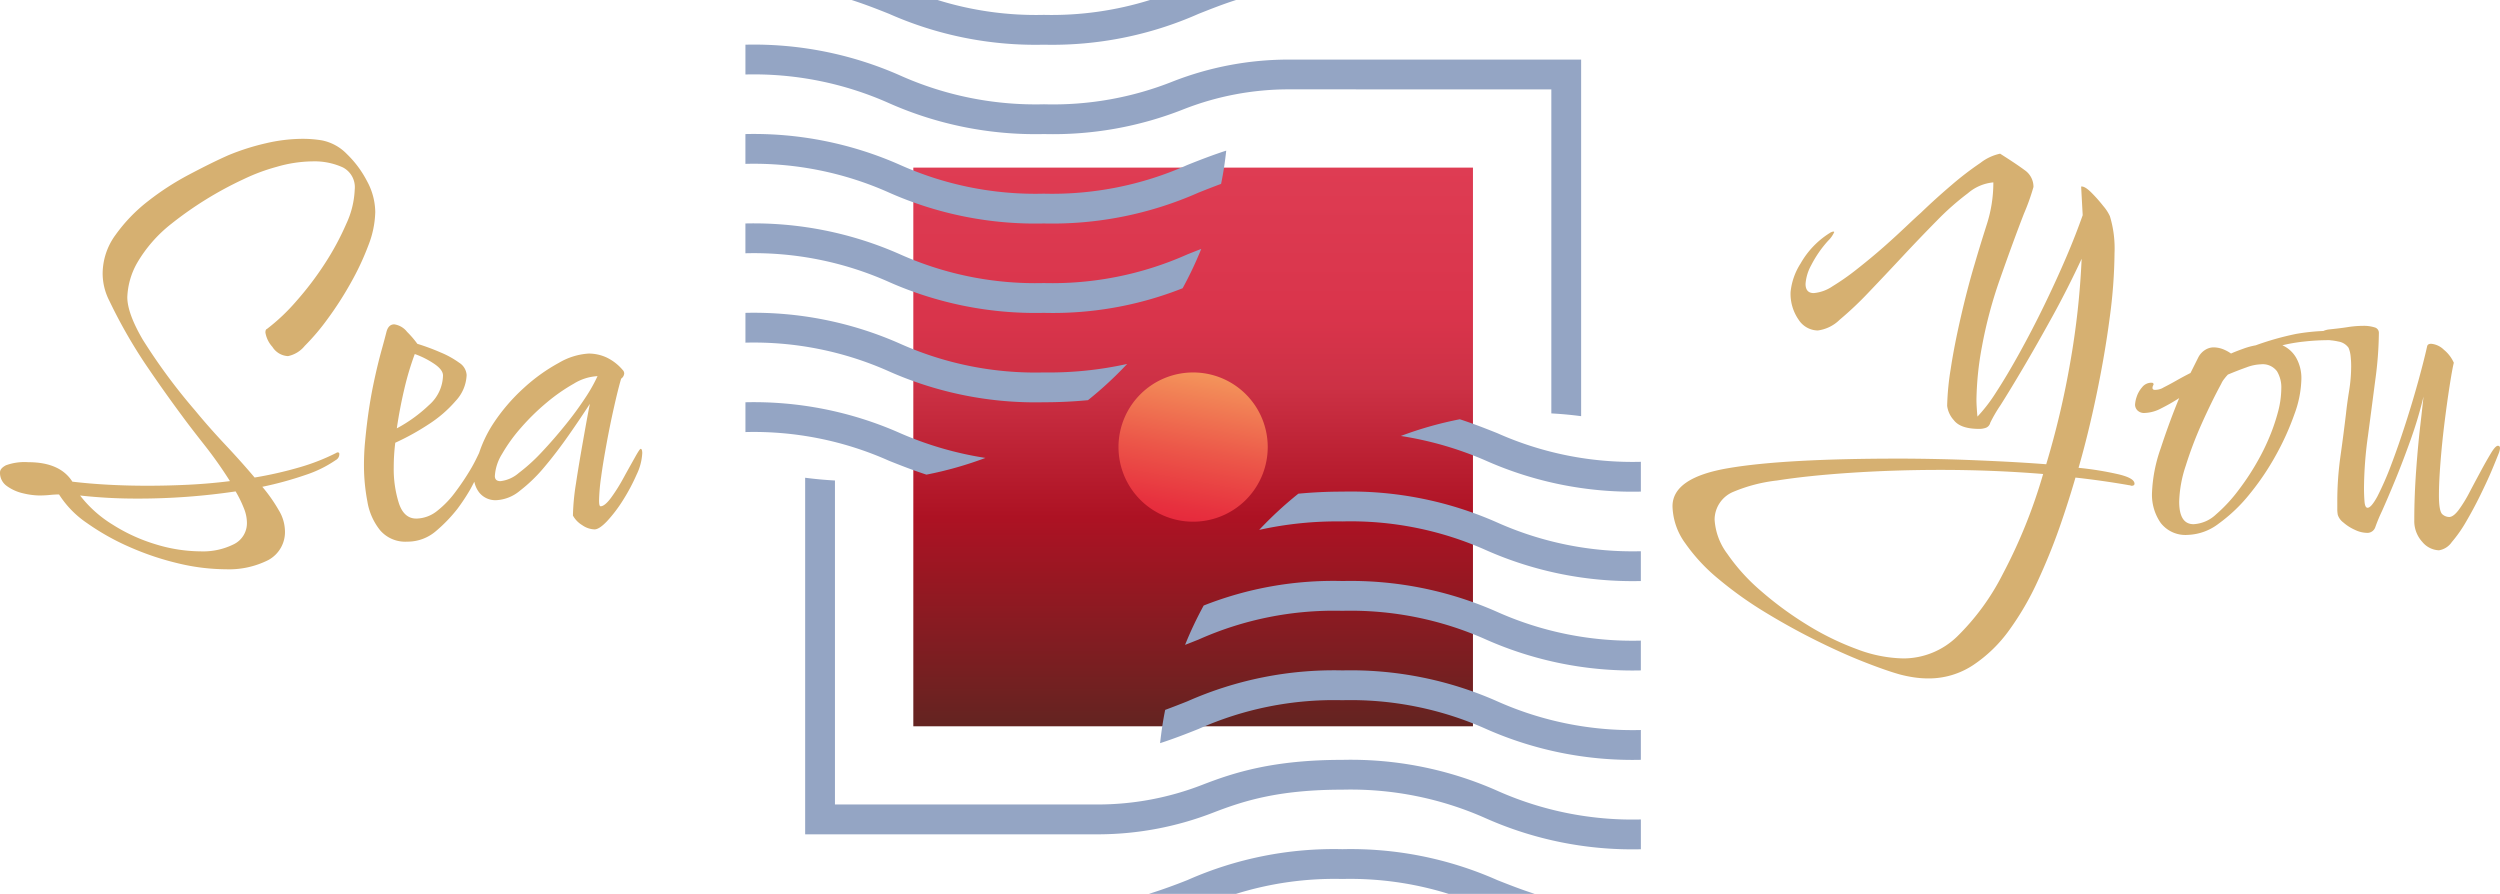
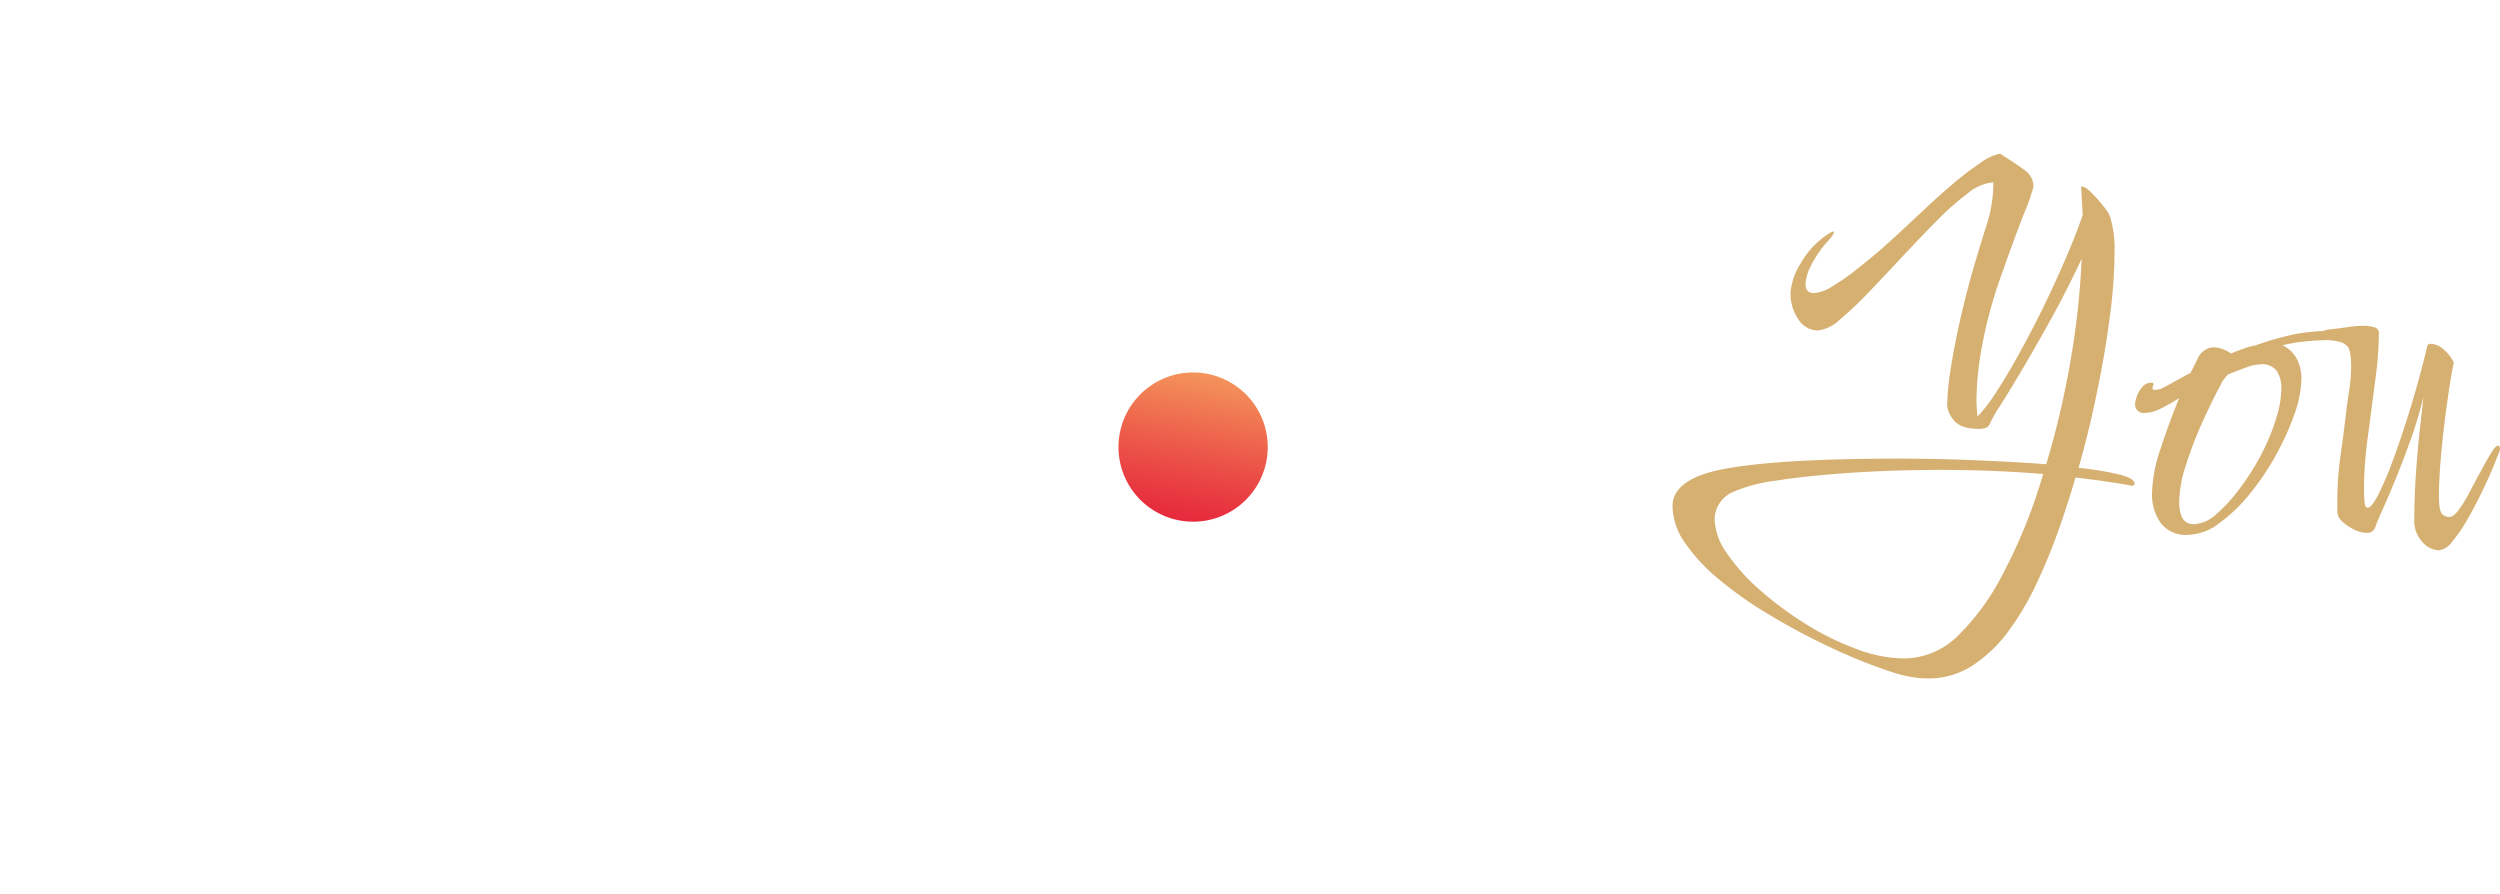
<svg xmlns="http://www.w3.org/2000/svg" width="344" height="123" viewBox="0 0 344 123">
  <defs>
    <linearGradient id="linear-gradient" x1="0.5" y1="1" x2="0.5" gradientUnits="objectBoundingBox">
      <stop offset="0" stop-color="#632421" />
      <stop offset="0.057" stop-color="#6f2121" />
      <stop offset="0.374" stop-color="#ad1223" />
      <stop offset="0.606" stop-color="#cc3145" />
      <stop offset="0.727" stop-color="#d9344b" />
      <stop offset="1" stop-color="#de3c53" />
    </linearGradient>
    <linearGradient id="linear-gradient-2" x1="0.313" y1="1.609" x2="0.718" y2="-0.616" gradientUnits="objectBoundingBox">
      <stop offset="0.225" stop-color="#e5213a" />
      <stop offset="0.314" stop-color="#e7303e" />
      <stop offset="0.485" stop-color="#ec5749" />
      <stop offset="0.721" stop-color="#f4955b" />
      <stop offset="1" stop-color="#ffe872" />
    </linearGradient>
  </defs>
  <g id="logo_color" transform="translate(-3.642 -0.264)">
    <g id="Сгруппировать_1086" data-name="Сгруппировать 1086" transform="translate(129.315 23.327)">
-       <rect id="Прямоугольник_1242" data-name="Прямоугольник 1242" width="77.006" height="76.875" fill="url(#linear-gradient)" />
      <path id="Контур_3933" data-name="Контур 3933" d="M66.667,24.688A10.267,10.267,0,1,1,56.4,14.437,10.259,10.259,0,0,1,66.667,24.688Z" transform="translate(-17.901 13.751)" fill="url(#linear-gradient-2)" />
    </g>
    <g id="Сгруппировать_1087" data-name="Сгруппировать 1087" transform="translate(3.642 19.367)">
-       <path id="Контур_3934" data-name="Контур 3934" d="M48.33,22.729A43.25,43.25,0,0,1,44.4,27.9a26.837,26.837,0,0,1-4.026,3.808q-.212.07-.212.493a3.876,3.876,0,0,0,.966,1.975,2.68,2.68,0,0,0,2.142,1.269,4.01,4.01,0,0,0,2.307-1.411,30.5,30.5,0,0,0,3.131-3.69,46.77,46.77,0,0,0,3.179-4.936,36.983,36.983,0,0,0,2.449-5.218,13.348,13.348,0,0,0,.942-4.56,9.07,9.07,0,0,0-1.13-4.255,14.335,14.335,0,0,0-2.778-3.737,6.54,6.54,0,0,0-3.438-1.88,16.3,16.3,0,0,0-2.684-.212,22.476,22.476,0,0,0-5.016.611A32.053,32.053,0,0,0,35.074,7.8c-1.6.705-3.39,1.6-5.392,2.656a37.414,37.414,0,0,0-5.7,3.69,22.246,22.246,0,0,0-4.45,4.63,9.041,9.041,0,0,0-1.766,5.312,8.26,8.26,0,0,0,.918,3.737,70.576,70.576,0,0,0,4.874,8.58c1.7,2.515,3.414,4.936,5.156,7.286.753,1.034,1.79,2.374,3.085,4.02a57.614,57.614,0,0,1,3.484,4.936c-1.884.235-3.767.4-5.674.494s-3.814.141-5.7.141q-2.755,0-5.368-.141T13.6,52.721q-1.7-2.679-6.074-2.679a7.439,7.439,0,0,0-3.061.423c-.542.282-.824.611-.824.988a2.22,2.22,0,0,0,.989,1.9,6.134,6.134,0,0,0,2.26.987,10.124,10.124,0,0,0,2.119.282q.777,0,1.484-.071t1.272-.071a13.565,13.565,0,0,0,3.861,3.949,33.1,33.1,0,0,0,5.862,3.291,38.471,38.471,0,0,0,6.734,2.256,28.5,28.5,0,0,0,6.5.8,12,12,0,0,0,5.839-1.269,4.378,4.378,0,0,0,2.284-4.16,5.658,5.658,0,0,0-.848-2.7,21.372,21.372,0,0,0-2.261-3.22A48.376,48.376,0,0,0,45.67,51.8a16.357,16.357,0,0,0,4.167-2.045.915.915,0,0,0,.495-.846.187.187,0,0,0-.212-.211.287.287,0,0,0-.212.07,28.852,28.852,0,0,1-5.038,1.974,53.536,53.536,0,0,1-6.192,1.41C37.453,50.7,36.11,49.2,34.627,47.62s-2.873-3.15-4.144-4.7a79.9,79.9,0,0,1-7.205-9.755c-1.413-2.421-2.119-4.372-2.119-5.829a10.319,10.319,0,0,1,1.318-4.654,19.031,19.031,0,0,1,4.756-5.453,49.581,49.581,0,0,1,9.889-6.111A26.45,26.45,0,0,1,41.715,9.4a18.211,18.211,0,0,1,4.945-.752,9.421,9.421,0,0,1,4.144.823,3.065,3.065,0,0,1,1.648,3.056,12.255,12.255,0,0,1-1.154,4.7A37.155,37.155,0,0,1,48.33,22.729ZM37.194,56.364a5.4,5.4,0,0,1,.424,1.928,3.228,3.228,0,0,1-1.79,3.032,9.451,9.451,0,0,1-4.567.987,21.4,21.4,0,0,1-6.1-.94,23.881,23.881,0,0,1-6-2.726,16.676,16.676,0,0,1-4.5-4.019,69.846,69.846,0,0,0,7.84.423,91.166,91.166,0,0,0,13.562-.987A15.893,15.893,0,0,1,37.194,56.364Zm54.6-8.156c-.094,0-.353.4-.8,1.2s-.966,1.716-1.531,2.75a24.24,24.24,0,0,1-1.719,2.75c-.589.8-1.083,1.2-1.46,1.2q-.212,0-.212-.776a26.447,26.447,0,0,1,.283-3.244c.188-1.41.448-2.938.753-4.607s.636-3.291.989-4.866.683-2.938,1.013-4.066a.962.962,0,0,0,.423-.705.676.676,0,0,0-.212-.494,6.647,6.647,0,0,0-2.213-1.716,5.9,5.9,0,0,0-2.449-.541,9.153,9.153,0,0,0-4.1,1.269,24.356,24.356,0,0,0-4.826,3.455,25.61,25.61,0,0,0-4.309,5.054,17.4,17.4,0,0,0-1.857,3.9c-.3.618-.579,1.224-1.039,2.024a34.229,34.229,0,0,1-2.166,3.267A13.35,13.35,0,0,1,63.8,56.74,4.672,4.672,0,0,1,60.927,57.8q-1.7,0-2.4-2.115a15.6,15.6,0,0,1-.707-4.936,27.286,27.286,0,0,1,.212-3.385,34.015,34.015,0,0,0,4.591-2.539,17.064,17.064,0,0,0,3.744-3.243,5.5,5.5,0,0,0,1.483-3.526,2.145,2.145,0,0,0-1.012-1.692,12.537,12.537,0,0,0-2.59-1.434,30.27,30.27,0,0,0-3.178-1.176,13.09,13.09,0,0,0-1.413-1.645,2.727,2.727,0,0,0-1.766-1.034q-.778,0-1.059.987c-.094.376-.306,1.2-.659,2.468s-.73,2.8-1.107,4.584-.682,3.643-.918,5.57c-.094.752-.188,1.645-.283,2.656s-.141,2.068-.141,3.2a26.476,26.476,0,0,0,.471,4.913,8.457,8.457,0,0,0,1.765,3.972,4.556,4.556,0,0,0,3.7,1.551,5.985,5.985,0,0,0,4-1.481,20.583,20.583,0,0,0,2.919-3.032,27,27,0,0,0,1.743-2.632c.2-.347.392-.741.589-1.1a3.579,3.579,0,0,0,.706,1.526,2.856,2.856,0,0,0,2.331,1.011,5.483,5.483,0,0,0,3.226-1.293,21.353,21.353,0,0,0,3.414-3.314c1.13-1.34,2.237-2.8,3.32-4.348s2.049-2.985,2.9-4.3c-.283,1.41-.589,3.126-.942,5.124s-.683,3.925-.965,5.806a31.756,31.756,0,0,0-.424,4.442,3.522,3.522,0,0,0,1.272,1.316,3.133,3.133,0,0,0,1.7.588c.424,0,1.012-.376,1.742-1.152a19.259,19.259,0,0,0,2.19-2.891,26.46,26.46,0,0,0,1.86-3.5,7.664,7.664,0,0,0,.777-2.962Q92.006,48.208,91.794,48.208Zm-32.515-8.25a39.472,39.472,0,0,1,1.436-4.8,11.88,11.88,0,0,1,2.731,1.387c.777.541,1.154,1.058,1.154,1.575a5.576,5.576,0,0,1-1.931,4.066,20.239,20.239,0,0,1-4.426,3.2C58.526,43.46,58.878,41.651,59.279,39.958Zm24.934,1.175a45.606,45.606,0,0,1-2.755,3.761q-1.589,1.974-3.249,3.737a24.587,24.587,0,0,1-3.179,2.891,4.656,4.656,0,0,1-2.519,1.128q-.777,0-.777-.705a6.467,6.467,0,0,1,.989-3.032,22.028,22.028,0,0,1,2.613-3.62,30.654,30.654,0,0,1,3.532-3.455,24.635,24.635,0,0,1,3.744-2.609A6.909,6.909,0,0,1,85.861,38.2,21.666,21.666,0,0,1,84.213,41.133Z" transform="translate(-3.642 -5.547)" fill="#d6b071" />
      <path id="Контур_3935" data-name="Контур 3935" d="M128.561,50.231a43.6,43.6,0,0,0-5.51-.894q1.342-4.654,2.472-10.083c.754-3.62,1.366-7.146,1.814-10.577A69.933,69.933,0,0,0,128,19.792a15.293,15.293,0,0,0-.636-5.077,5.941,5.941,0,0,0-.918-1.41,20.514,20.514,0,0,0-1.625-1.834q-.848-.846-1.342-.846a.062.062,0,0,0-.071.071l.212,3.878c-.612,1.74-1.366,3.69-2.284,5.829s-1.931,4.348-3.037,6.628-2.237,4.443-3.367,6.487-2.19,3.831-3.2,5.382a21.885,21.885,0,0,1-2.59,3.385c-.047-.376-.071-.752-.094-1.128s-.047-.776-.047-1.2a42.684,42.684,0,0,1,.753-7.286,61.06,61.06,0,0,1,2.425-9.144c1.366-3.9,2.5-6.957,3.367-9.19a29.932,29.932,0,0,0,1.3-3.643,2.775,2.775,0,0,0-1.224-2.327c-.824-.611-1.955-1.363-3.367-2.256a6.687,6.687,0,0,0-2.708,1.269,42.9,42.9,0,0,0-3.956,3.032c-1.436,1.222-2.872,2.515-4.285,3.878q-.565.494-1.907,1.763c-.895.846-1.931,1.81-3.132,2.867s-2.425,2.068-3.649,3.032a33.1,33.1,0,0,1-3.415,2.4,5.444,5.444,0,0,1-2.589.941q-1.13,0-1.13-1.269a6.227,6.227,0,0,1,.777-2.562A15.55,15.55,0,0,1,88.581,18.1a3.812,3.812,0,0,0,.848-1.2c0-.047-.047-.071-.142-.071a1.234,1.234,0,0,0-.494.211A11.762,11.762,0,0,0,84.814,21.2a8.89,8.89,0,0,0-1.389,3.949,6.241,6.241,0,0,0,1.107,3.808,3.2,3.2,0,0,0,2.637,1.481,5.27,5.27,0,0,0,3.014-1.481,47.189,47.189,0,0,0,4.026-3.808c1.483-1.552,3.014-3.173,4.615-4.889S102,16.9,103.532,15.349a36.911,36.911,0,0,1,4.308-3.808,6.231,6.231,0,0,1,3.485-1.481,18.741,18.741,0,0,1-.871,5.688c-.589,1.856-1.154,3.667-1.672,5.453-.706,2.35-1.342,4.818-1.93,7.38s-1.059,4.936-1.389,7.122a36.542,36.542,0,0,0-.494,5.1,3.592,3.592,0,0,0,.918,1.974q.918,1.2,3.461,1.2a2.56,2.56,0,0,0,.989-.165.983.983,0,0,0,.565-.681,19.636,19.636,0,0,1,1.413-2.421c.848-1.34,1.907-3.079,3.155-5.194s2.567-4.442,3.979-7,2.755-5.218,4.026-7.945a109.469,109.469,0,0,1-1.554,14.174,118.616,118.616,0,0,1-3.32,14.1c-2.4-.188-4.874-.329-7.417-.447s-4.921-.211-7.157-.259-4.1-.07-5.557-.07q-15.963,0-23.616,1.316c-5.109.87-7.676,2.609-7.676,5.241A8.983,8.983,0,0,0,68.921,59.7a24.636,24.636,0,0,0,4.591,4.936,52.022,52.022,0,0,0,6.31,4.513q3.461,2.115,6.993,3.878t6.569,2.962q3.037,1.2,5.015,1.763a17.672,17.672,0,0,0,2.048.423,13.517,13.517,0,0,0,1.907.141,11.053,11.053,0,0,0,6.192-1.834,19.254,19.254,0,0,0,4.968-4.818,39.128,39.128,0,0,0,3.885-6.675c1.13-2.445,2.142-4.913,3.014-7.4s1.6-4.8,2.213-6.911q3.814.423,7.416,1.058a.3.3,0,0,1,.188.047c.024.023.047.023.094.023q.424,0,.424-.282C130.75,51.007,130.02,50.583,128.561,50.231ZM112.6,64a32.586,32.586,0,0,1-6.239,8.532,10.636,10.636,0,0,1-7.393,3.032A18.829,18.829,0,0,1,92.584,74.3a37.63,37.63,0,0,1-6.922-3.385,47.244,47.244,0,0,1-6.334-4.654,26.686,26.686,0,0,1-4.615-5.1,8.683,8.683,0,0,1-1.742-4.7,4.159,4.159,0,0,1,2.543-3.808,21.776,21.776,0,0,1,6.051-1.574c2.849-.447,6.216-.8,10.124-1.058s8.029-.4,12.361-.4q3.6,0,7.134.141t6.993.423A72.279,72.279,0,0,1,112.6,64Zm68.162-17.7c-.235,0-.542.329-.942.987s-.871,1.481-1.389,2.444-1.036,1.928-1.554,2.914a18.392,18.392,0,0,1-1.507,2.469c-.494.658-.942.987-1.319.987a1.42,1.42,0,0,1-.942-.376c-.306-.259-.471-1.128-.471-2.585,0-1.222.071-2.726.212-4.537s.33-3.667.565-5.547.471-3.573.707-5.077.423-2.538.565-3.1a4.849,4.849,0,0,0-1.366-1.787,2.858,2.858,0,0,0-1.742-.823q-.494,0-.565.353-.424,1.9-1.2,4.725c-.518,1.88-1.107,3.855-1.766,5.9s-1.318,3.949-2,5.735a41.515,41.515,0,0,1-1.884,4.3q-.848,1.551-1.342,1.552c-.236,0-.377-.282-.424-.87s-.071-1.223-.071-1.881a54.22,54.22,0,0,1,.542-7.121c.353-2.633.683-5.2,1.012-7.71a50.969,50.969,0,0,0,.494-6.464.771.771,0,0,0-.589-.776,4.974,4.974,0,0,0-1.6-.212,14.251,14.251,0,0,0-2.19.188c-.753.118-1.577.212-2.473.306a2.661,2.661,0,0,0-.789.213,28.78,28.78,0,0,0-3.732.4,39.087,39.087,0,0,0-5.58,1.575,9.862,9.862,0,0,0-1.719.47c-.589.212-1.154.423-1.672.658a5.293,5.293,0,0,0-1.083-.588,3.663,3.663,0,0,0-1.389-.258,2.209,2.209,0,0,0-1.06.329,2.629,2.629,0,0,0-.988,1.082l-1.059,2.115c-.753.376-1.437.752-2.049,1.1s-1.154.635-1.625.87a2.208,2.208,0,0,1-.659.282,2.611,2.611,0,0,1-.542.071q-.354,0-.353-.282a.62.62,0,0,1,.071-.282.123.123,0,0,1,.047-.094.174.174,0,0,0,.024-.118q0-.212-.283-.211a1.616,1.616,0,0,0-1.295.634,3.819,3.819,0,0,0-.753,1.34,4.065,4.065,0,0,0-.212,1.058,1.149,1.149,0,0,0,.329.776,1.29,1.29,0,0,0,1.013.353,5.177,5.177,0,0,0,2.26-.635,25.658,25.658,0,0,0,2.472-1.411q-1.342,3.244-2.543,6.911a20.6,20.6,0,0,0-1.2,6.2,6.76,6.76,0,0,0,1.2,4.066,4.3,4.3,0,0,0,3.743,1.645,7.369,7.369,0,0,0,4.238-1.551,21.864,21.864,0,0,0,4.238-4.043,35.686,35.686,0,0,0,3.65-5.406,36.717,36.717,0,0,0,2.543-5.641,14.754,14.754,0,0,0,.942-4.724,5.674,5.674,0,0,0-.73-3.032,4.177,4.177,0,0,0-1.883-1.692,22.618,22.618,0,0,1,3.037-.517,31.467,31.467,0,0,1,3.39-.188c.138,0,.282.038.421.042a7.934,7.934,0,0,1,.851.146,2.122,2.122,0,0,1,1.413.87,4.126,4.126,0,0,1,.283,1.176,12.974,12.974,0,0,1,.071,1.364,21.4,21.4,0,0,1-.283,3.385q-.283,1.762-.424,3.1c-.235,1.974-.494,3.972-.777,5.97a44.376,44.376,0,0,0-.424,6.229v.964a4.029,4.029,0,0,0,.071.8,2.114,2.114,0,0,0,.753,1.034,6.252,6.252,0,0,0,1.577,1.011,3.968,3.968,0,0,0,1.625.423,1.148,1.148,0,0,0,1.2-.776,23.083,23.083,0,0,1,.919-2.209q.776-1.728,1.836-4.3c.707-1.716,1.413-3.573,2.119-5.547a56.477,56.477,0,0,0,1.765-5.923c-.094.846-.235,2.186-.447,4s-.4,3.855-.565,6.135-.259,4.56-.259,6.863a4.234,4.234,0,0,0,1.107,3.008,3.126,3.126,0,0,0,2.284,1.152,2.644,2.644,0,0,0,1.766-1.128,18.269,18.269,0,0,0,1.978-2.821c.659-1.128,1.295-2.3,1.907-3.549s1.154-2.4,1.6-3.455.753-1.833.942-2.3a2.728,2.728,0,0,0,.212-.775Q181.042,46.305,180.759,46.305Zm-30.326-4.442a26.945,26.945,0,0,1-1.272,3.6,28.782,28.782,0,0,1-1.318,2.679,34.17,34.17,0,0,1-2.755,4.231,21.05,21.05,0,0,1-3.131,3.385,4.874,4.874,0,0,1-3.085,1.34q-1.978,0-1.978-3.1a16.9,16.9,0,0,1,.9-4.936A52.781,52.781,0,0,1,140,43.25c.9-2,1.789-3.831,2.684-5.476a2.745,2.745,0,0,1,.4-.658,6.444,6.444,0,0,1,.518-.611q1.343-.564,2.543-.988a6.236,6.236,0,0,1,1.978-.423,2.45,2.45,0,0,1,2.237.964,4.3,4.3,0,0,1,.589,2.351A12.953,12.953,0,0,1,150.433,41.863Z" transform="translate(162.959 -4.067)" fill="#d6b071" />
    </g>
-     <path id="Контур_3959" data-name="Контур 3959" d="M73.015,6.415a49.738,49.738,0,0,0,21.3-4.248C96,1.5,97.655.842,99.47.264H87.63A45.462,45.462,0,0,1,73.015,2.312,45.46,45.46,0,0,1,58.4.264H46.57c1.809.581,3.473,1.232,5.151,1.9A49.7,49.7,0,0,0,73.015,6.415Zm25.1,14.576c-1.9.616-3.638,1.292-5.331,1.968a45.624,45.624,0,0,1-19.773,3.955,45.588,45.588,0,0,1-19.766-3.955,49.684,49.684,0,0,0-21.287-4.248v4.1a45.583,45.583,0,0,1,19.759,3.951,49.631,49.631,0,0,0,21.294,4.252,49.732,49.732,0,0,0,21.3-4.248c1.029-.41,2.054-.812,3.1-1.2C97.725,24.069,97.947,22.537,98.119,20.991ZM94.683,34.513c-.64.248-1.27.5-1.9.749a45.631,45.631,0,0,1-19.773,3.952,45.6,45.6,0,0,1-19.766-3.952,49.689,49.689,0,0,0-21.287-4.248v4.1a45.582,45.582,0,0,1,19.759,3.952,49.7,49.7,0,0,0,21.294,4.248,48.493,48.493,0,0,0,19.107-3.387A51.04,51.04,0,0,0,94.683,34.513ZM53.248,47.561a49.689,49.689,0,0,0-21.287-4.248v4.1A45.583,45.583,0,0,1,51.72,51.367a49.7,49.7,0,0,0,21.294,4.248c2.261,0,4.244-.114,6.081-.287a51.535,51.535,0,0,0,5.391-4.986,49.575,49.575,0,0,1-11.472,1.17A45.6,45.6,0,0,1,53.248,47.561ZM135.4,59.86c-1.636-.653-3.311-1.307-5.139-1.906a50.9,50.9,0,0,0-8.118,2.3,47.528,47.528,0,0,1,11.729,3.407,49.733,49.733,0,0,0,21.3,4.248v-4.1A45.656,45.656,0,0,1,135.4,59.86ZM56.865,65.574a50.886,50.886,0,0,0,8.122-2.3,47.411,47.411,0,0,1-11.739-3.41,49.683,49.683,0,0,0-21.287-4.248v4.1A45.582,45.582,0,0,1,51.72,63.667C53.359,64.321,55.036,64.975,56.865,65.574Zm57.224,2.337c-2.248,0-4.219.114-6.048.285a51.532,51.532,0,0,0-5.388,4.981,49.619,49.619,0,0,1,11.436-1.163,45.667,45.667,0,0,1,19.78,3.952,49.738,49.738,0,0,0,21.3,4.248v-4.1A45.655,45.655,0,0,1,135.4,72.159,49.75,49.75,0,0,0,114.089,67.911Zm0,12.3a48.486,48.486,0,0,0-19.073,3.374A50.87,50.87,0,0,0,92.454,89c.628-.244,1.247-.49,1.862-.735a45.631,45.631,0,0,1,19.773-3.952,45.667,45.667,0,0,1,19.78,3.952,49.733,49.733,0,0,0,21.3,4.248v-4.1A45.655,45.655,0,0,1,135.4,84.462,49.744,49.744,0,0,0,114.089,80.214Zm0,12.3a49.738,49.738,0,0,0-21.3,4.248c-1.019.407-2.034.8-3.072,1.187-.307,1.5-.528,3.032-.7,4.578,1.892-.613,3.616-1.286,5.3-1.958a45.631,45.631,0,0,1,19.773-3.952,45.667,45.667,0,0,1,19.78,3.952,49.738,49.738,0,0,0,21.3,4.248v-4.1A45.655,45.655,0,0,1,135.4,96.761,49.75,49.75,0,0,0,114.089,92.513Zm0,24.6a49.732,49.732,0,0,0-21.3,4.248c-1.709.682-3.457,1.318-5.306,1.9H99.469a45.467,45.467,0,0,1,14.62-2.049,45.512,45.512,0,0,1,14.625,2.049h11.844c-1.812-.581-3.478-1.233-5.16-1.9A49.744,49.744,0,0,0,114.089,117.112Zm0-12.29c-9.572,0-14.977,1.773-19.278,3.44a39.71,39.71,0,0,1-14.284,2.7l-36.248,0V66.381c-1.384-.076-2.752-.2-4.1-.379v49.065l40.352,0a43.92,43.92,0,0,0,15.762-2.973c4.146-1.6,8.935-3.171,17.8-3.171a45.658,45.658,0,0,1,19.78,3.955,49.694,49.694,0,0,0,21.3,4.244v-4.1a45.645,45.645,0,0,1-19.773-3.955A49.706,49.706,0,0,0,114.088,104.822ZM73.042,18.71A48.769,48.769,0,0,0,92.32,15.271a39.6,39.6,0,0,1,14.29-2.712l36.243.008V57.149c1.384.076,2.752.2,4.1.38V8.463H106.61a43.748,43.748,0,0,0-15.762,2.98,44.516,44.516,0,0,1-17.806,3.171,45.648,45.648,0,0,1-19.773-3.955A49.7,49.7,0,0,0,31.96,6.414v4.1a45.66,45.66,0,0,1,19.78,3.955A49.692,49.692,0,0,0,73.042,18.71Z" transform="translate(74.253 0)" fill="#94a5c4" />
  </g>
</svg>